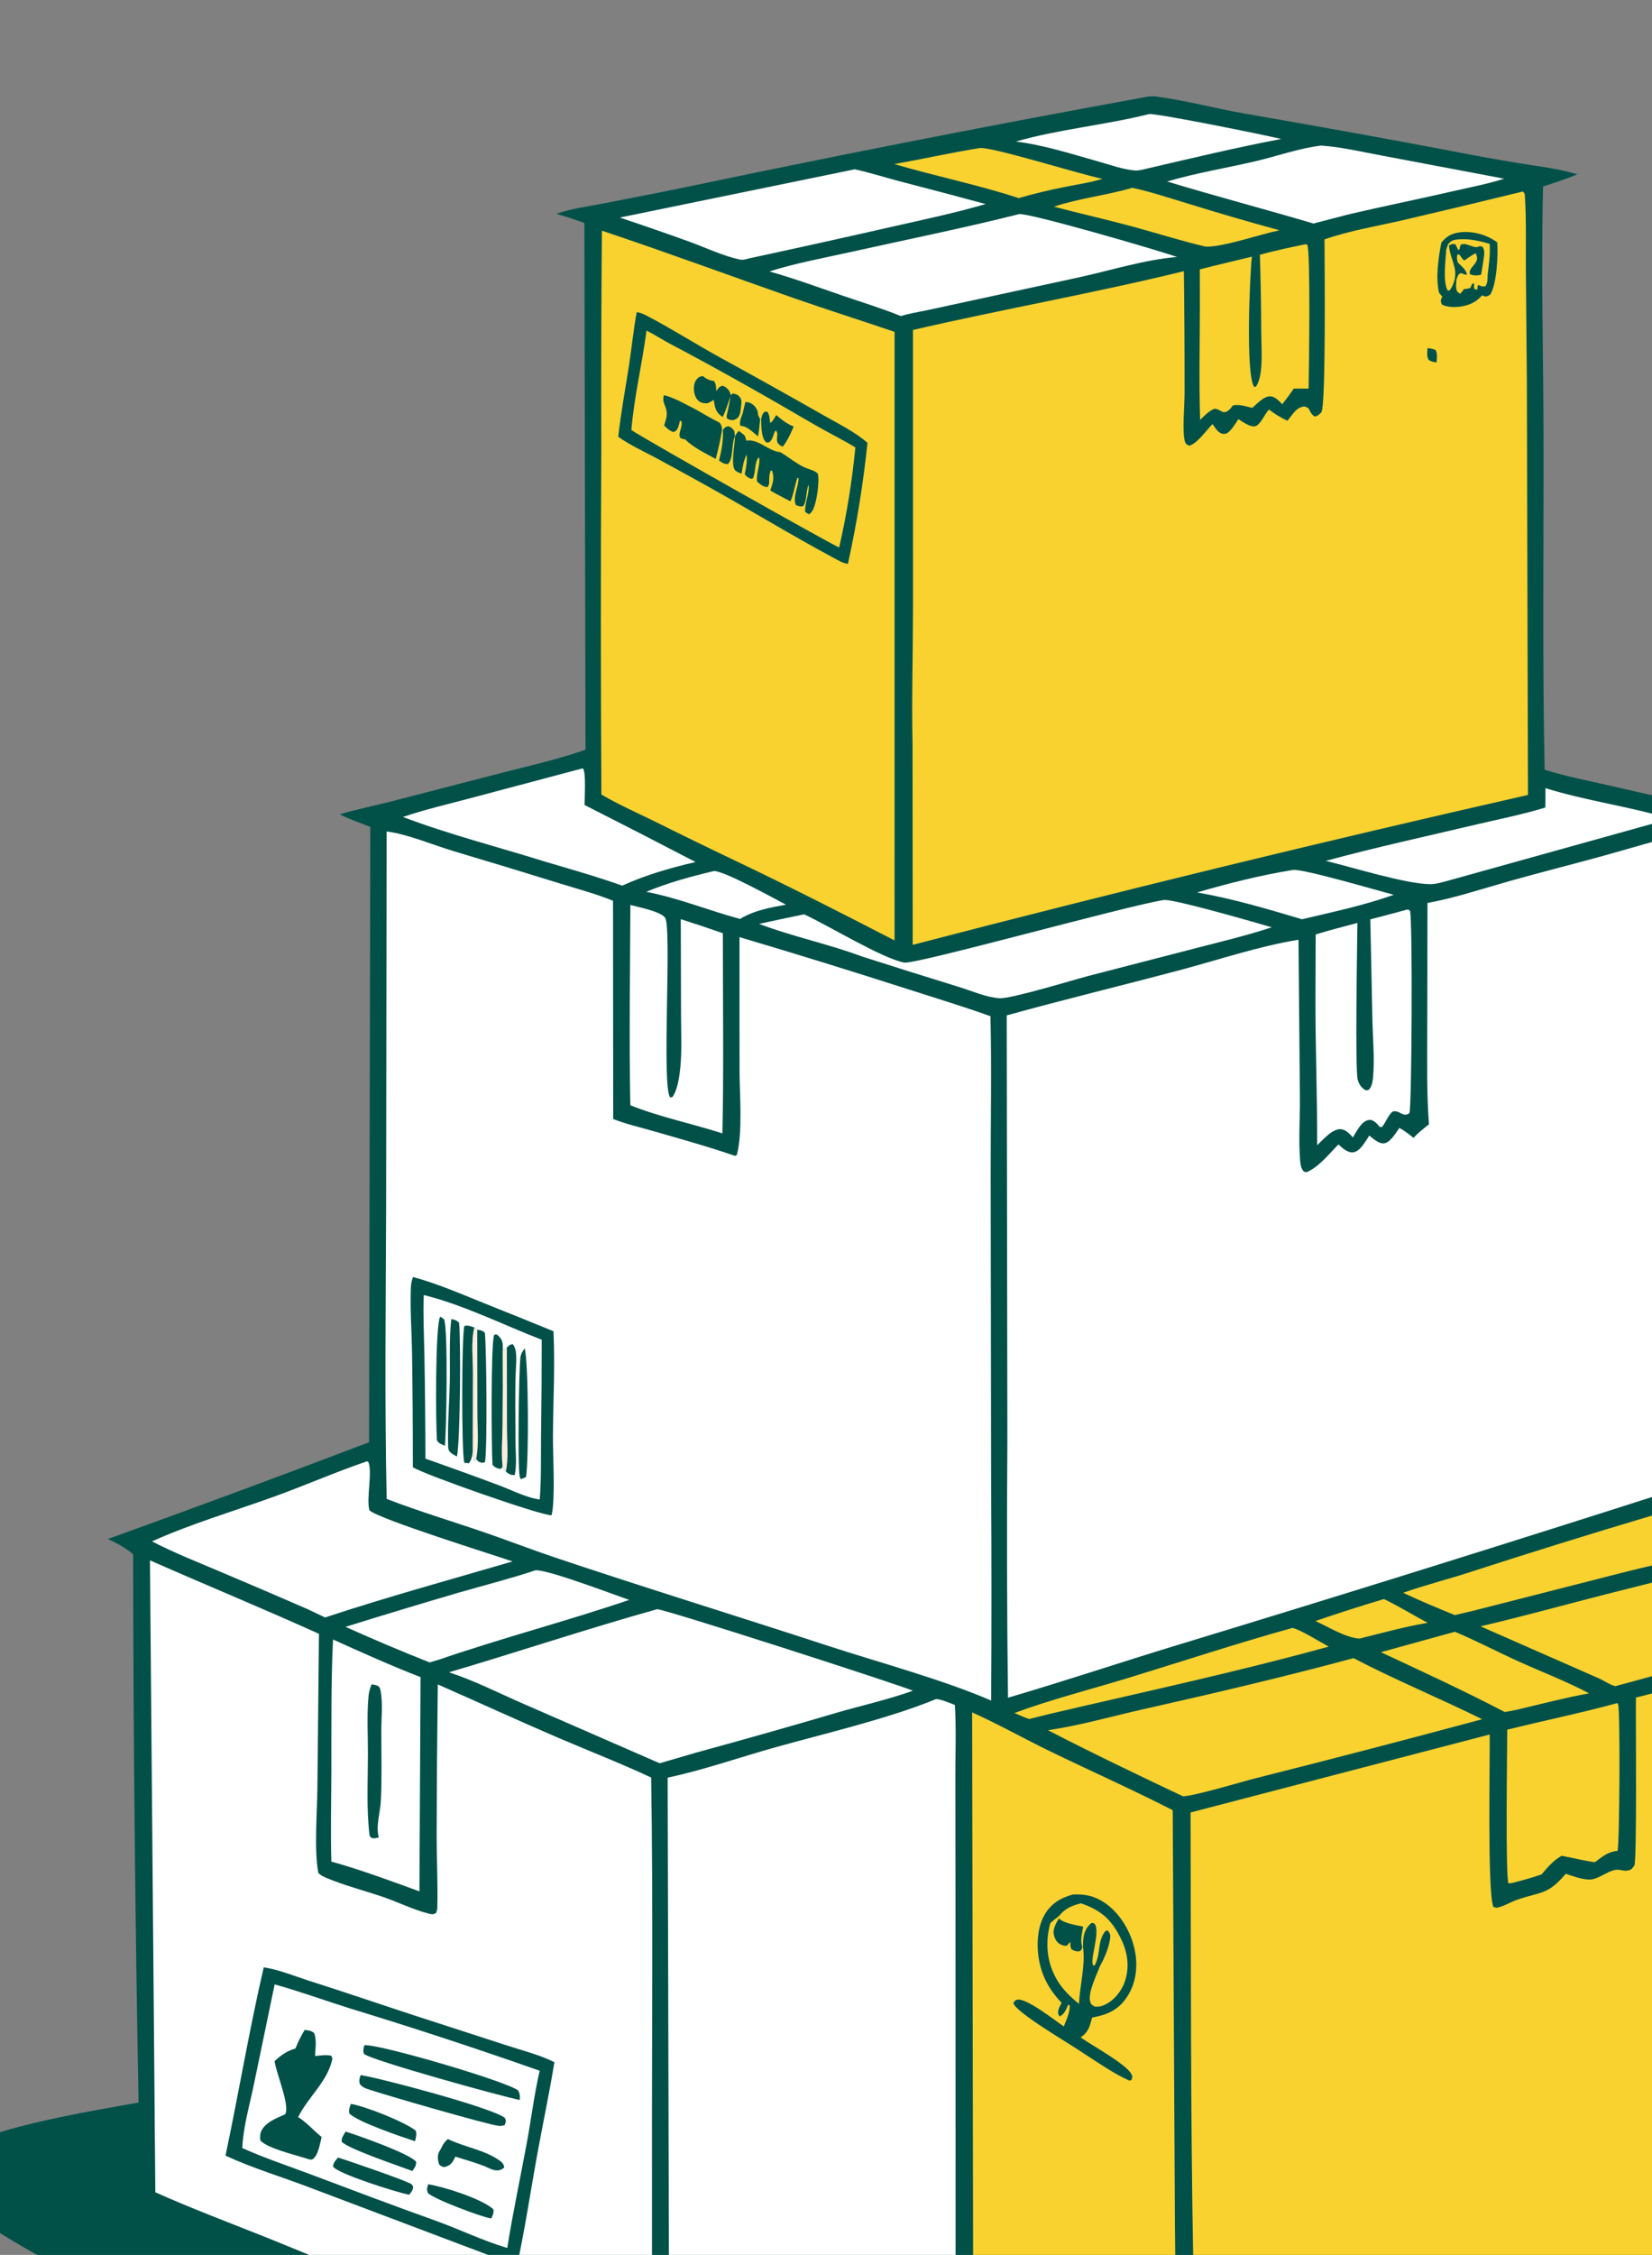
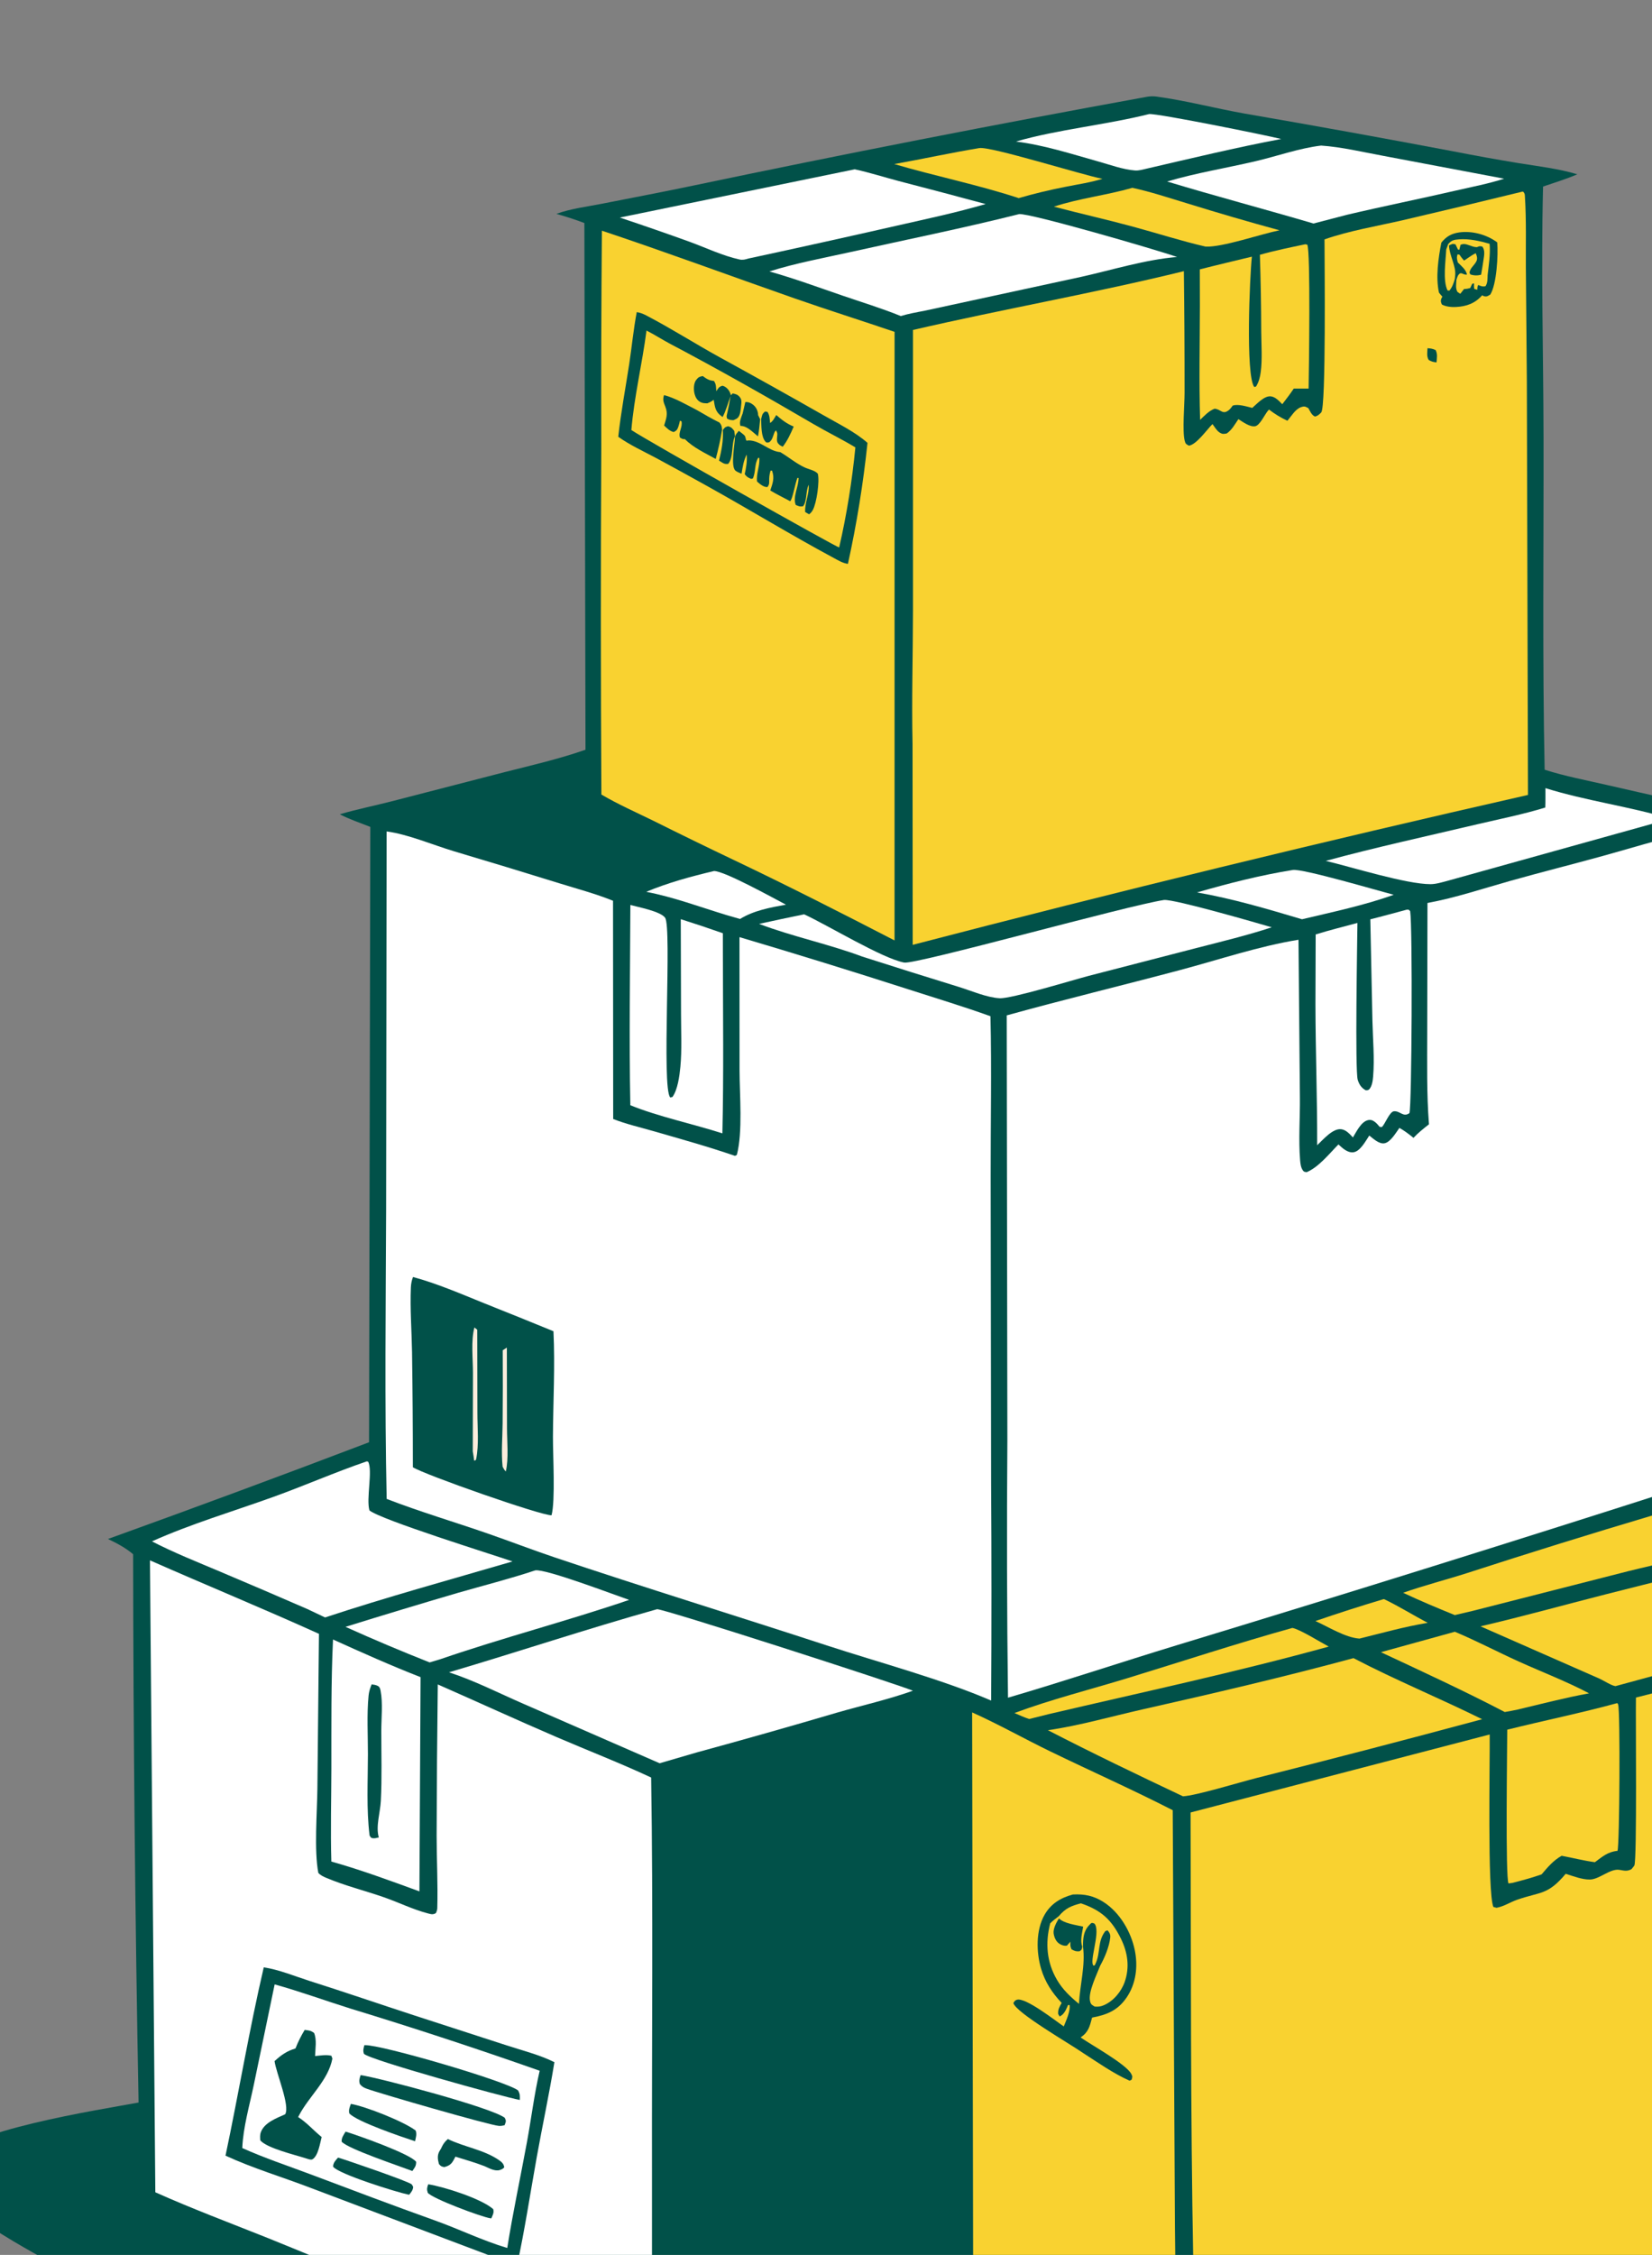
<svg xmlns="http://www.w3.org/2000/svg" width="129" height="176" viewBox="0 0 129 176" fill="none">
  <rect x="0" y="0" width="129" height="176" fill="#808080" stroke="none" />
  <g id="several-cardboard-boxes-of-varying-sizes-are-stack (1) 1" clip-path="url(#clip0_263_277)">
    <path id="Vector" d="M89.572 7.553C89.824 7.514 90.043 7.503 90.299 7.537C92.574 7.844 94.876 8.453 97.146 8.858C102.568 9.793 107.981 10.771 113.387 11.795C115.12 12.135 116.859 12.449 118.602 12.736C120.121 12.98 121.692 13.163 123.168 13.603C122.304 13.979 121.384 14.254 120.493 14.561C120.327 21.07 120.518 27.608 120.53 34.12C120.547 42.769 120.437 51.431 120.617 60.078C122.199 60.587 123.882 60.901 125.504 61.276C128.855 62.052 132.233 62.771 135.574 63.585C134.77 63.966 133.891 64.22 133.049 64.506C132.819 81.977 133.151 99.462 132.988 116.935C132.368 117.291 131.726 117.491 131.04 117.674C134.09 118.695 137.076 120.139 140.043 121.396C143.647 122.923 147.352 124.344 150.864 126.071C150.241 126.319 149.622 126.508 148.975 126.68C148.908 130.294 148.997 133.917 148.998 137.533L149.059 164.804C151.722 165.001 162.909 167.349 164.631 168.932C164.895 169.175 165.146 169.511 165.114 169.891C165.086 170.228 164.848 170.493 164.609 170.707C163.109 172.051 160.568 172.74 158.662 173.364C152.039 175.531 145.257 177.155 138.545 179.005C129.323 181.545 120.149 184.234 110.903 186.693L99.083 189.899C97.147 190.432 94.939 191.239 92.958 191.495C91.004 191.747 88.847 191.557 86.867 191.534C82.338 191.504 77.811 191.377 73.286 191.153C67.322 190.933 61.375 190.483 55.446 189.805C38.264 187.94 16.931 184.14 1.835 175.398C-0.003 174.334 -4.177 171.885 -4.668 169.771C-4.751 169.415 -4.715 169.068 -4.512 168.756C-2.903 166.28 7.78 164.679 10.82 164.107C10.553 149.842 10.412 135.576 10.395 121.31C9.794 120.803 9.137 120.458 8.432 120.121C15.25 117.665 22.045 115.149 28.818 112.572L28.916 64.542C28.116 64.219 27.3 63.96 26.535 63.555C27.864 63.165 29.246 62.889 30.59 62.543L39.391 60.27C41.498 59.737 43.667 59.236 45.72 58.52L45.632 17.408C44.911 17.133 44.191 16.904 43.449 16.694C44.571 16.281 45.836 16.134 47.007 15.902C49.395 15.427 51.793 14.98 54.175 14.477C65.943 12.011 77.742 9.703 89.572 7.553Z" fill="#015149" />
    <path id="Vector_2" d="M108.04 124.817C108.061 124.82 108.084 124.817 108.103 124.827C109.237 125.373 110.363 126.078 111.488 126.664C109.694 126.962 107.922 127.459 106.158 127.896C105.057 127.823 103.721 126.974 102.717 126.526C104.48 125.92 106.254 125.35 108.04 124.817Z" fill="#F9D230" />
    <path id="Vector_3" d="M55.752 67.986C56.556 67.973 60.37 70.088 61.373 70.611C60.154 70.831 58.854 71.067 57.788 71.728L56.734 71.424C54.68 70.8 52.567 70.008 50.459 69.609C52.148 68.902 53.973 68.407 55.752 67.986Z" fill="white" />
    <path id="Vector_4" d="M76.464 11.559C77.332 11.402 84.44 13.638 86.086 13.957C85.146 14.25 84.143 14.39 83.178 14.586C81.955 14.825 80.745 15.117 79.548 15.463C76.343 14.413 73.057 13.753 69.829 12.806C72.045 12.411 74.242 11.928 76.464 11.559Z" fill="#F9D230" />
    <path id="Vector_5" d="M100.95 67.904C101.703 67.783 107.556 69.506 108.83 69.84C106.547 70.662 104.033 71.188 101.67 71.751C98.964 70.945 96.258 70.142 93.472 69.656C95.939 68.945 98.413 68.311 100.95 67.904Z" fill="white" />
    <path id="Vector_6" d="M88.424 14.66C89.872 14.97 91.286 15.447 92.703 15.873C95.094 16.615 97.497 17.316 99.912 17.974C98.453 18.271 95.426 19.316 94.139 19.248C92.218 18.805 90.324 18.192 88.42 17.678C86.388 17.128 84.331 16.668 82.296 16.13C84.275 15.477 86.409 15.242 88.424 14.66Z" fill="#F9D230" />
    <path id="Vector_7" d="M100.919 127.063C101.504 127.169 103.138 128.195 103.758 128.52C96.543 130.51 89.217 132.078 81.932 133.782L80.367 134.172C79.971 134.04 79.596 133.874 79.215 133.705C82.075 132.641 85.106 131.882 88.027 130.988C92.323 129.674 96.588 128.267 100.919 127.063Z" fill="#F9D230" />
    <path id="Vector_8" d="M113.605 127.362C115.287 128.066 116.946 128.94 118.614 129.694C120.426 130.513 122.329 131.238 124.085 132.168C122.208 132.512 120.352 132.998 118.494 133.437C118.166 133.514 117.833 133.569 117.501 133.627C114.329 131.971 111.07 130.473 107.829 128.957L113.605 127.362Z" fill="#F9D230" />
    <path id="Vector_9" d="M89.73 8.904C90.371 8.836 98.904 10.561 100.044 10.848C96.513 11.515 93.02 12.358 89.52 13.168C89.238 13.234 88.924 13.327 88.632 13.305C87.7 13.236 86.711 12.871 85.813 12.619C83.69 12.023 81.52 11.32 79.331 11.048C82.55 10.111 86.39 9.744 89.73 8.904Z" fill="white" />
    <path id="Vector_10" d="M129.074 118.272C129.93 118.44 133.69 120.189 134.687 120.61C132.298 121.501 129.623 122.017 127.146 122.634L114.98 125.738L113.598 126.061C112.241 125.508 110.892 124.946 109.567 124.32C111.21 123.74 112.923 123.306 114.585 122.774C119.396 121.213 124.226 119.712 129.074 118.272Z" fill="#F9D230" />
    <path id="Vector_11" d="M41.798 122.57C42.627 122.443 47.939 124.469 49.129 124.876C44.247 126.538 39.25 127.831 34.372 129.509L33.55 129.755C31.338 128.881 29.148 127.956 26.98 126.979C29.892 126.073 32.811 125.191 35.737 124.331C37.759 123.748 39.801 123.235 41.798 122.57Z" fill="white" />
    <path id="Vector_12" d="M120.679 61.516C123.874 62.512 127.231 62.942 130.433 63.905L113.029 68.752C112.605 68.862 112.142 69.01 111.703 69.011C109.828 69.015 105.559 67.68 103.525 67.193C107.432 66.133 111.394 65.272 115.334 64.342C117.108 63.924 118.927 63.567 120.667 63.029C120.687 62.526 120.677 62.02 120.679 61.516Z" fill="white" />
    <path id="Vector_13" d="M103.161 11.363C104.77 11.472 106.427 11.873 108.014 12.164L117.452 13.947C116.24 14.338 114.948 14.583 113.706 14.869C110.866 15.523 108.009 16.097 105.172 16.767L102.566 17.446C98.766 16.325 94.927 15.315 91.139 14.167C93.388 13.498 95.782 13.114 98.072 12.576C99.738 12.185 101.468 11.564 103.161 11.363Z" fill="white" />
-     <path id="Vector_14" d="M45.463 59.98L45.533 59.993C45.773 60.379 45.644 62.273 45.645 62.831C48.543 64.298 51.432 65.782 54.313 67.282C52.344 67.742 50.429 68.289 48.583 69.128C46.574 68.41 44.521 67.834 42.476 67.227C38.871 66.1 34.973 65.105 31.467 63.766C33.185 63.18 34.983 62.768 36.737 62.299L45.463 59.98Z" fill="white" />
    <path id="Vector_15" d="M101.929 19.065L102.081 19.097C102.348 19.581 102.209 29.014 102.186 30.332L101.025 30.331C100.746 30.753 100.437 31.15 100.129 31.551C99.888 31.307 99.591 30.971 99.228 30.936C98.715 30.886 98.146 31.528 97.785 31.838C97.356 31.734 96.687 31.514 96.26 31.658C96.175 31.772 96.083 31.905 95.974 31.996C95.464 32.421 95.334 31.927 94.84 31.902C94.382 32.08 94.064 32.437 93.713 32.77C93.621 29.812 93.689 26.837 93.695 23.877L93.689 21.026C95.04 20.68 96.4 20.362 97.756 20.033C97.588 21.578 97.254 29.275 97.94 30.206L98.083 30.167C98.296 29.818 98.398 29.429 98.449 29.025C98.578 28.013 98.493 26.908 98.486 25.882C98.481 23.883 98.445 21.885 98.381 19.887C99.546 19.557 100.744 19.312 101.929 19.065Z" fill="#F9D230" />
    <path id="Vector_16" d="M66.744 13.215C67.9 13.466 69.038 13.83 70.183 14.133C72.447 14.719 74.708 15.317 76.966 15.926C74.669 16.599 72.31 17.096 69.976 17.626C66.136 18.499 62.292 19.35 58.442 20.179C58.201 20.255 57.996 20.307 57.746 20.253C56.456 19.973 55.115 19.338 53.872 18.88C52.055 18.224 50.231 17.591 48.399 16.981L66.744 13.215Z" fill="white" />
    <path id="Vector_17" d="M49.224 70.635C49.849 70.808 51.568 71.127 51.934 71.629C52.482 72.382 51.64 84.933 52.338 85.66L52.51 85.622C52.922 85.047 53.061 83.977 53.128 83.277C53.256 81.937 53.181 80.539 53.18 79.19L53.159 71.744C54.261 72.091 55.357 72.457 56.446 72.842L56.448 74.536C56.453 79.174 56.516 83.825 56.409 88.462C54.112 87.72 51.404 87.156 49.221 86.266C49.118 81.062 49.204 75.84 49.224 70.635Z" fill="white" />
    <path id="Vector_18" d="M126.28 132.933C126.333 132.977 126.329 132.964 126.358 133.051C126.526 133.542 126.469 144.028 126.308 144.46C125.531 144.546 125.151 144.899 124.54 145.349C123.669 145.233 122.808 145.007 121.943 144.848C121.288 145.216 120.859 145.738 120.377 146.3C119.63 146.562 118.875 146.766 118.108 146.963L117.797 147.006C117.545 146.623 117.695 136.372 117.697 135.006C120.55 134.294 123.446 133.708 126.28 132.933Z" fill="#F9D230" />
    <path id="Vector_19" d="M109.839 71.005C110.042 70.998 109.947 70.969 110.116 71.115C110.311 72.386 110.243 86.34 110.059 86.881C109.572 87.233 109.339 86.697 108.851 86.737C108.508 86.765 108.174 87.704 107.911 87.968L107.736 87.956C107.633 87.839 107.522 87.694 107.4 87.598C107.221 87.458 107.065 87.377 106.832 87.427C106.287 87.543 105.914 88.343 105.646 88.779C105.398 88.516 105.114 88.187 104.735 88.138C104.072 88.052 103.309 88.964 102.854 89.388C102.864 85.718 102.726 82.042 102.719 78.369L102.737 72.936C103.813 72.602 104.91 72.329 105.998 72.038C105.983 73.523 105.8 83.597 106.023 84.291C106.143 84.662 106.308 84.919 106.659 85.105C106.769 85.087 106.851 85.102 106.93 85.011C107.144 84.76 107.196 84.348 107.223 84.032C107.342 82.622 107.202 81.104 107.169 79.685L107.004 71.755C107.952 71.519 108.894 71.256 109.839 71.005Z" fill="white" />
    <path id="Vector_20" d="M90.894 70.246C91.695 70.167 98.228 72.063 99.308 72.377C97.378 73.014 95.368 73.494 93.399 74.002L85.03 76.164C83.824 76.477 78.956 77.969 78.054 77.915C77.025 77.853 75.849 77.332 74.854 77.026C72.341 76.253 69.832 75.465 67.329 74.662C64.686 73.675 61.917 73.114 59.276 72.112C60.446 71.853 61.618 71.604 62.792 71.365C64.692 72.241 68.895 74.809 70.601 75.13C71.511 75.301 88.024 70.677 90.894 70.246Z" fill="white" />
    <path id="Vector_21" d="M26.004 127.967C28.268 128.99 30.525 130.002 32.84 130.904L32.751 147.626C30.479 146.796 28.203 145.954 25.874 145.298C25.803 142.889 25.872 140.458 25.876 138.046C25.881 134.685 25.846 131.325 26.004 127.967Z" fill="white" />
    <path id="Vector_22" d="M29.02 131.468C29.198 131.493 29.344 131.508 29.506 131.592C29.652 131.668 29.69 131.816 29.72 131.97C29.904 132.92 29.776 134.108 29.775 135.078C29.773 136.901 29.832 138.748 29.738 140.569C29.693 141.463 29.326 142.567 29.581 143.414C29.406 143.456 29.26 143.506 29.079 143.473C28.943 143.448 28.932 143.37 28.859 143.264C28.603 141.188 28.729 139.007 28.73 136.915C28.732 135.417 28.636 133.83 28.782 132.339C28.812 132.03 28.905 131.754 29.02 131.468Z" fill="#015149" />
    <path id="Vector_23" d="M79.577 16.713C80.354 16.606 90.354 19.506 91.911 20.058C89.442 20.261 86.862 21.067 84.433 21.608L72.152 24.265C71.539 24.379 70.935 24.491 70.337 24.668C68.848 24.061 67.297 23.591 65.776 23.069C63.886 22.421 62.003 21.728 60.08 21.187C62.119 20.539 64.319 20.139 66.41 19.674C70.796 18.698 75.22 17.809 79.577 16.713Z" fill="white" />
    <path id="Vector_24" d="M28.64 114.063L28.746 114.088C29.121 114.778 28.579 116.985 28.85 117.892C29.765 118.629 38.281 121.279 40.022 121.874C35.125 123.305 30.232 124.644 25.384 126.245L23.988 125.584C21.714 124.595 19.434 123.618 17.149 122.653C15.381 121.905 13.572 121.189 11.867 120.307C14.897 118.947 18.192 117.971 21.319 116.846C23.777 115.962 26.169 114.907 28.64 114.063Z" fill="white" />
    <path id="Vector_25" d="M136.796 121.492C137.332 121.505 146.148 125.388 147.421 125.947C140.316 127.781 133.225 129.667 126.149 131.606C125.832 131.572 125.212 131.159 124.887 131.017L115.607 126.938C118.862 126.182 122.085 125.283 125.323 124.457C129.15 123.48 132.993 122.562 136.796 121.492Z" fill="#F9D230" />
    <path id="Vector_26" d="M105.691 129.421C108.965 131.132 112.422 132.55 115.737 134.19C109.867 135.77 103.984 137.302 98.089 138.785C96.835 139.102 93.356 140.165 92.372 140.205C88.844 138.538 85.295 136.836 81.828 135.046C84.278 134.693 86.785 133.97 89.204 133.425C94.706 132.185 100.249 130.895 105.691 129.421Z" fill="#F9D230" />
    <path id="Vector_27" d="M51.309 125.602C51.792 125.557 69.803 131.362 71.288 131.964C69.379 132.647 67.36 133.101 65.41 133.66C61.748 134.74 58.074 135.782 54.39 136.786L51.509 137.626L40.879 132.989C38.974 132.16 37.035 131.17 35.06 130.527C40.489 128.921 45.854 127.13 51.309 125.602Z" fill="white" />
    <path id="Vector_28" d="M75.912 133.657C77.983 134.586 79.996 135.724 82.043 136.716C85.211 138.251 88.441 139.687 91.574 141.29L91.747 173.838L91.864 184.057C91.9 185.938 92.133 188.282 91.886 190.122C89.413 188.505 86.83 187.107 84.256 185.662C81.487 184.107 78.734 182.525 75.996 180.916L75.912 133.657Z" fill="#F9D230" />
    <path id="Vector_29" d="M83.773 147.871C84.674 147.821 85.4 147.966 86.169 148.456C87.434 149.262 88.321 150.775 88.615 152.229C88.872 153.492 88.709 154.838 87.969 155.918C87.277 156.927 86.425 157.263 85.278 157.478C85.09 158.168 85.005 158.604 84.383 159.027C85.238 159.628 87.925 161.102 88.337 161.872C88.448 162.08 88.428 162.114 88.363 162.326L88.204 162.402C86.917 161.83 85.724 160.977 84.541 160.219C83.584 159.546 79.352 157.113 79.13 156.343C79.221 156.212 79.237 156.139 79.404 156.086C80.07 155.873 82.416 157.726 83.067 158.168C83.248 157.708 83.6 156.976 83.517 156.494L83.397 156.498C83.374 156.554 83.351 156.611 83.328 156.667C83.206 156.952 83.031 157.273 82.74 157.389L82.629 157.192C82.607 156.833 82.73 156.639 82.903 156.332C82.162 155.55 81.605 154.705 81.297 153.666C80.912 152.369 80.884 150.643 81.569 149.45C82.068 148.58 82.829 148.128 83.773 147.871Z" fill="#015149" />
    <path id="Vector_30" d="M82.676 149.563C83.195 148.947 83.632 148.758 84.407 148.559C85.991 149.099 86.81 149.841 87.54 151.339C88.061 152.408 88.226 153.548 87.825 154.693C87.556 155.46 86.943 156.194 86.186 156.516C85.936 156.622 85.746 156.638 85.478 156.617C85.25 156.474 85.174 156.453 85.115 156.17C84.968 155.465 85.648 154.117 85.909 153.429C86.255 152.812 86.62 151.944 86.695 151.232C86.721 150.982 86.639 150.85 86.487 150.667L86.316 150.722C85.694 151.513 85.942 152.379 85.567 153.223C85.542 153.281 85.514 153.337 85.487 153.395L85.389 153.422C85.043 153.117 85.883 150.992 85.533 150.247C85.464 150.1 85.412 150.125 85.271 150.084C85.152 150.141 85.206 150.106 85.071 150.244C84.605 150.716 84.571 151.291 84.565 151.919C84.774 153.38 84.326 154.935 84.253 156.404C83.582 155.857 82.987 155.295 82.544 154.543C81.725 153.151 81.612 151.656 82.009 150.119C82.218 149.912 82.443 149.74 82.676 149.563Z" fill="#F9D230" />
    <path id="Vector_31" d="M82.694 149.736C83.081 150.134 84.039 150.252 84.581 150.379C84.502 150.869 84.332 151.458 84.51 151.937C84.468 152.166 84.487 152.168 84.302 152.303C84.001 152.317 83.948 152.292 83.678 152.153C83.601 151.999 83.58 151.896 83.581 151.727C83.582 151.669 83.583 151.611 83.585 151.553L83.308 151.865C83.104 151.893 82.93 151.835 82.752 151.731C82.464 151.563 82.322 151.224 82.275 150.908C82.223 150.556 82.496 150.022 82.694 149.736Z" fill="#015149" />
    <path id="Vector_32" d="M47.001 18.006C52.045 19.689 57.024 21.534 62.043 23.288C64.634 24.192 67.255 25.019 69.855 25.901L69.852 73.403C65.736 71.277 61.58 69.163 57.397 67.17C55.266 66.157 53.145 65.124 51.034 64.07C49.676 63.405 48.264 62.783 46.961 62.016C46.909 53.007 46.907 43.999 46.954 34.991C46.938 29.329 46.953 23.668 47.001 18.006Z" fill="#F9D230" />
    <path id="Vector_33" d="M49.722 24.362C49.977 24.4 50.226 24.496 50.454 24.615C52.407 25.632 54.298 26.842 56.234 27.906C58.925 29.38 61.605 30.876 64.272 32.394C65.402 33.048 66.764 33.701 67.74 34.567C67.408 37.743 66.898 40.891 66.212 44.011C65.807 43.956 65.467 43.744 65.113 43.554C61.712 41.729 58.418 39.707 55.041 37.837C53.769 37.128 52.492 36.427 51.209 35.736C50.225 35.212 49.188 34.739 48.278 34.093C48.484 32.202 48.844 30.308 49.132 28.426C49.338 27.075 49.465 25.704 49.722 24.362Z" fill="#015149" />
    <path id="Vector_34" d="M50.484 25.801C51.103 26.113 51.696 26.501 52.312 26.827C56.092 28.823 59.79 30.916 63.479 33.075C64.571 33.715 65.71 34.268 66.794 34.92C66.541 37.517 66.115 40.189 65.528 42.731C65.321 42.718 50.63 34.45 49.301 33.566C49.519 30.974 50.148 28.388 50.484 25.801Z" fill="#F9D230" />
    <path id="Vector_35" d="M56.448 33.562C56.609 33.353 56.61 33.334 56.861 33.267C57.116 33.347 57.185 33.431 57.341 33.644L57.386 34.05C57.096 34.692 57.291 35.71 56.862 36.207C56.536 36.25 56.425 36.118 56.148 35.953C56.346 35.143 56.488 34.401 56.448 33.562Z" fill="#015149" />
    <path id="Vector_36" d="M58.199 31.384C58.429 31.363 58.629 31.448 58.807 31.591C59.034 31.772 59.155 32.016 59.194 32.301C59.198 32.331 59.195 32.362 59.196 32.393L59.358 32.724C59.311 33.17 59.275 33.619 59.19 34.06C58.792 33.747 58.326 33.226 57.822 33.246C57.695 32.944 57.892 32.559 57.995 32.264L58.199 31.384Z" fill="#015149" />
    <path id="Vector_37" d="M59.437 32.707C59.514 32.418 59.5 32.306 59.742 32.119L59.928 32.147C60.105 32.409 60.103 32.708 60.134 33.014C60.351 32.895 60.484 32.602 60.618 32.395C61.062 32.78 61.429 33.069 61.978 33.295C61.734 33.858 61.502 34.378 61.123 34.867C60.965 34.79 60.863 34.745 60.754 34.602C60.63 34.44 60.672 34.206 60.69 34.013C60.711 33.783 60.688 33.783 60.595 33.586C60.468 33.743 60.504 33.672 60.436 33.854C60.337 34.123 60.299 34.339 60.062 34.523C59.949 34.535 59.877 34.581 59.789 34.491C59.419 34.11 59.457 33.196 59.437 32.707Z" fill="#015149" />
    <path id="Vector_38" d="M55.731 31.206C55.571 31.331 55.422 31.402 55.235 31.48C55.03 31.475 54.866 31.479 54.68 31.376C54.44 31.242 54.313 31.022 54.242 30.765C54.152 30.446 54.15 29.927 54.366 29.65C54.538 29.428 54.621 29.406 54.878 29.351C55.097 29.513 55.283 29.653 55.557 29.704C55.621 29.715 55.685 29.724 55.748 29.735C55.938 30.002 55.907 30.213 55.932 30.536C56.104 30.291 56.12 30.198 56.413 30.108C56.653 30.164 56.852 30.351 56.968 30.569C57.035 30.695 57.038 30.729 57.072 30.854L57.212 30.707C57.455 30.753 57.618 30.8 57.778 31.007C57.886 31.146 57.902 31.265 57.895 31.434C57.857 31.715 57.848 32.145 57.74 32.4C57.627 32.665 57.515 32.685 57.269 32.798C57.036 32.781 56.958 32.787 56.765 32.662C56.737 32.459 56.725 32.521 56.766 32.35C56.88 31.871 56.97 31.406 57.047 30.919C56.845 31.447 56.697 32.056 56.426 32.548C56.403 32.532 56.379 32.516 56.356 32.499C55.852 32.137 55.831 31.782 55.731 31.206Z" fill="#015149" />
    <path id="Vector_39" d="M51.859 33.215C52.02 32.672 52.177 32.312 51.958 31.751C51.819 31.395 51.729 31.212 51.852 30.838C52.703 31.057 53.64 31.612 54.431 32.015C55.011 32.349 55.586 32.692 56.188 32.984C56.362 33.215 56.359 33.264 56.384 33.556C56.256 34.325 56.09 35.069 55.888 35.822C55.097 35.381 54.125 34.934 53.489 34.28C53.284 34.28 53.266 34.248 53.095 34.153C52.954 33.73 53.327 33.318 53.213 32.881L53.093 32.838C53.06 32.983 53.029 33.134 52.98 33.275C52.892 33.525 52.847 33.608 52.609 33.723C52.282 33.641 52.098 33.438 51.859 33.215Z" fill="#015149" />
    <path id="Vector_40" d="M57.692 33.629C57.814 33.734 58.099 33.918 58.175 34.044C58.206 34.095 58.253 34.364 58.276 34.38C58.324 34.414 58.394 34.375 58.454 34.375C59.367 34.373 60.021 35.21 60.932 35.292C61.577 35.669 62.156 36.17 62.833 36.484C63.149 36.632 63.64 36.712 63.861 36.974C64.015 37.565 63.767 39.27 63.47 39.806C63.388 39.954 63.315 40.042 63.179 40.142L62.873 39.964C62.834 39.24 63.207 38.544 63.148 37.841C62.9 38.353 63.035 39.115 62.706 39.518C62.445 39.555 62.388 39.517 62.14 39.414C61.882 38.801 62.364 37.986 62.358 37.31L62.272 37.296C62.113 37.631 61.879 39.011 61.702 39.12C61.188 38.842 60.649 38.584 60.15 38.282C60.336 37.728 60.498 37.31 60.284 36.73L60.174 36.733C60.101 36.962 60.07 37.142 60.064 37.383C60.059 37.663 60.101 37.792 59.925 38.017C59.625 38.035 59.331 37.772 59.114 37.583C59.042 36.966 59.342 36.378 59.295 35.747L59.208 35.731C58.903 36.196 59.031 36.83 58.787 37.348L58.655 37.376C58.412 37.278 58.307 37.221 58.152 37.008C58.263 36.542 58.355 35.955 58.308 35.479C58.059 35.957 57.992 36.451 57.904 36.975C57.761 36.91 57.549 36.837 57.431 36.737C57.023 36.392 57.397 34.622 57.394 34.062C57.469 33.875 57.562 33.782 57.692 33.629Z" fill="#015149" />
-     <path id="Vector_41" d="M73.095 132.615C73.568 132.648 74.115 132.91 74.561 133.074C74.679 134.914 74.599 136.804 74.601 138.649L74.612 148.83L74.622 180.768C72.044 181.593 69.433 182.312 66.842 183.097C62.46 184.425 58.105 185.78 53.672 186.937C53.205 187.062 52.732 187.169 52.263 187.284L52.135 138.749C54.966 138.149 57.791 137.149 60.584 136.37C64.465 135.288 69.422 134.131 73.095 132.615Z" fill="white" />
    <path id="Vector_42" d="M11.71 121.789C16.099 123.724 20.536 125.548 24.907 127.525L24.784 139.617C24.763 141.495 24.521 144.422 24.857 146.185C25.052 146.391 25.264 146.481 25.521 146.589C26.944 147.187 28.508 147.574 29.969 148.082C31.107 148.478 32.244 149.04 33.406 149.343C33.65 149.407 33.816 149.463 34.036 149.322C34.101 149.191 34.142 149.077 34.146 148.928C34.2 147.059 34.096 145.15 34.095 143.277C34.105 139.342 34.135 135.408 34.185 131.474C37.291 132.837 40.371 134.255 43.488 135.594C45.936 136.646 48.433 137.612 50.847 138.74C51.007 148.91 50.893 159.092 50.911 169.263V187.321C48.941 186.565 47.028 185.668 45.084 184.847L30.36 178.588C27.218 177.263 24.066 175.96 20.905 174.68C17.977 173.511 15.007 172.401 12.129 171.112L11.71 121.789Z" fill="white" />
    <path id="Vector_43" d="M20.596 153.556C21.786 153.732 23.032 154.254 24.18 154.619C26.935 155.493 29.666 156.433 32.413 157.328L39.581 159.652C40.799 160.05 42.146 160.386 43.291 160.957C42.893 163.426 42.359 165.89 41.916 168.354C41.407 171.184 40.978 174.044 40.369 176.853L24.24 170.763C22.047 169.922 19.738 169.238 17.61 168.253C18.641 163.371 19.464 158.412 20.596 153.556Z" fill="#015149" />
    <path id="Vector_44" d="M21.447 154.887C23.421 155.434 25.372 156.149 27.329 156.763C32.301 158.279 37.238 159.901 42.142 161.627C41.719 163.452 41.487 165.357 41.147 167.203C40.641 169.953 40.048 172.698 39.61 175.46C37.682 174.887 35.849 173.986 33.954 173.309C30.698 172.146 27.48 170.927 24.244 169.709C22.468 169.041 20.649 168.441 18.919 167.66C18.988 166.029 19.486 164.332 19.817 162.734L21.447 154.887Z" fill="white" />
    <path id="Vector_45" d="M33.438 170.488C34.666 170.679 37.59 171.609 38.516 172.429C38.587 172.728 38.48 172.866 38.368 173.147C38.34 173.145 38.311 173.144 38.283 173.14C37.589 173.033 33.745 171.603 33.403 171.149C33.312 170.862 33.346 170.762 33.438 170.488Z" fill="#015149" />
    <path id="Vector_46" d="M27.398 164.213C28.555 164.411 31.52 165.582 32.457 166.291C32.565 166.576 32.471 166.843 32.41 167.13C31.417 166.804 27.86 165.604 27.276 164.954C27.211 164.679 27.309 164.469 27.398 164.213Z" fill="#015149" />
    <path id="Vector_47" d="M26.986 166.377C27.906 166.654 32.024 168.107 32.496 168.734C32.495 169.08 32.388 169.17 32.2 169.452C31.243 169.084 27.157 167.721 26.679 167.162C26.658 166.855 26.836 166.631 26.986 166.377Z" fill="#015149" />
    <path id="Vector_48" d="M34.971 166.956C36.247 167.581 37.788 167.788 38.96 168.6C39.186 168.756 39.329 168.881 39.376 169.159C39.298 169.275 39.157 169.335 39.025 169.376C38.641 169.495 38.185 169.227 37.839 169.075C37.098 168.787 36.32 168.571 35.561 168.331C35.505 168.444 35.448 168.556 35.383 168.664C35.211 168.953 35.014 169.064 34.687 169.146C34.452 169.095 34.439 169.089 34.277 168.911C34.181 168.559 34.129 168.232 34.319 167.899C34.487 167.605 34.37 167.855 34.474 167.627C34.608 167.334 34.73 167.169 34.971 166.956Z" fill="#015149" />
    <path id="Vector_49" d="M26.397 168.404C27.057 168.596 31.902 170.26 32.141 170.49C32.197 170.545 32.222 170.624 32.263 170.691C32.243 170.959 32.111 171.1 31.953 171.303C31.915 171.296 31.878 171.29 31.84 171.282C31.022 171.119 26.388 169.683 26.009 169.106C26.025 168.793 26.203 168.63 26.397 168.404Z" fill="#015149" />
    <path id="Vector_50" d="M28.16 161.967C29.665 162.187 38.439 164.517 39.417 165.302C39.549 165.577 39.505 165.581 39.405 165.874C39.25 165.917 39.127 165.939 38.965 165.931C38.288 165.897 29.574 163.381 28.626 163.025C28.389 162.935 28.26 162.866 28.102 162.669C28.012 162.396 28.078 162.228 28.16 161.967Z" fill="#015149" />
    <path id="Vector_51" d="M28.452 159.631L28.506 159.63C29.783 159.59 39.446 162.415 40.454 163.159C40.617 163.459 40.595 163.573 40.59 163.907C39.304 163.67 28.847 160.776 28.42 160.305C28.327 160.051 28.387 159.881 28.452 159.631Z" fill="#015149" />
    <path id="Vector_52" d="M23.791 158.439C24.124 158.483 24.256 158.474 24.528 158.681C24.749 159.216 24.62 159.902 24.605 160.478C25.018 160.441 25.471 160.357 25.877 160.457L25.955 160.68C25.629 162.386 24.122 163.624 23.344 165.12L23.282 165.241C23.959 165.673 24.494 166.296 25.118 166.801C24.989 167.282 24.853 168.255 24.407 168.533C24.273 168.617 23.991 168.489 23.841 168.449C23.015 168.183 20.857 167.675 20.324 167.06C20.31 166.839 20.291 166.638 20.368 166.426C20.643 165.667 21.594 165.329 22.268 165.024C22.664 164.359 21.572 161.837 21.439 160.875C21.954 160.402 22.398 160.086 23.073 159.886C23.273 159.368 23.506 158.915 23.791 158.439Z" fill="#015149" />
    <path id="Vector_53" d="M118.883 14.956L118.946 14.966C119.087 15.132 119.067 15.184 119.08 15.394C119.191 17.203 119.139 19.056 119.15 20.87L119.227 29.722L119.316 62.047C103.239 65.693 87.224 69.592 71.27 73.747L71.258 58.081C71.184 54.62 71.287 51.14 71.292 47.676L71.291 25.754C78.32 24.127 85.435 22.883 92.445 21.165C92.484 24.335 92.502 27.505 92.5 30.676C92.498 31.603 92.319 33.618 92.506 34.386C92.57 34.648 92.622 34.667 92.84 34.786C93.436 34.697 94.23 33.545 94.68 33.1C94.819 33.291 95.015 33.611 95.208 33.74C95.445 33.898 95.53 33.878 95.79 33.834C96.189 33.569 96.436 33.106 96.702 32.715C97.052 32.93 97.576 33.333 98.001 33.271C98.383 33.215 98.76 32.341 99.02 32.047L99.092 31.967C99.563 32.324 99.993 32.589 100.528 32.84C100.833 32.494 101.141 31.936 101.589 31.782C101.863 31.688 101.93 31.729 102.164 31.856C102.301 32.093 102.418 32.4 102.682 32.512C102.91 32.461 103.011 32.351 103.17 32.193C103.556 31.811 103.43 20.451 103.427 18.684C105.369 18.006 107.51 17.655 109.514 17.194C112.641 16.465 115.764 15.719 118.883 14.956Z" fill="#F9D230" />
    <path id="Vector_54" d="M111.471 27.177C111.72 27.196 111.875 27.215 112.106 27.325C112.266 27.654 112.198 27.93 112.176 28.286C111.927 28.259 111.781 28.225 111.564 28.097C111.39 27.817 111.455 27.493 111.471 27.177Z" fill="#015149" />
    <path id="Vector_55" d="M112.551 18.939C112.927 18.466 113.331 18.23 113.936 18.142C114.942 17.995 116.106 18.312 116.915 18.92C116.997 19.899 116.873 22.201 116.372 22.992C116.177 23.11 116.087 23.186 115.848 23.108C115.809 23.095 115.777 23.066 115.742 23.045C115.184 23.676 114.532 23.917 113.698 23.961C113.35 23.98 112.892 23.939 112.592 23.766C112.514 23.589 112.481 23.488 112.557 23.291C112.575 23.244 112.609 23.204 112.635 23.16C112.537 23.056 112.453 22.953 112.365 22.84C112.1 21.638 112.316 20.14 112.551 18.939Z" fill="#015149" />
    <path id="Vector_56" d="M113.083 19.053C113.347 18.748 113.524 18.714 113.93 18.682C114.731 18.619 115.556 18.811 116.32 19.029C116.392 19.837 116.253 20.667 116.164 21.47C116.151 21.776 116.174 22.073 115.999 22.338C115.765 22.39 115.646 22.331 115.428 22.243C115.362 22.389 115.361 22.464 115.354 22.622L115.117 22.544C115.097 22.388 115.094 22.277 115.105 22.118L114.963 22.147L114.804 22.484C114.637 22.53 114.496 22.554 114.323 22.558L114.03 22.932L113.814 22.79C113.639 22.521 113.713 22.138 113.73 21.83C113.764 21.735 113.808 21.572 113.867 21.484C114.103 21.133 114.225 21.49 114.554 21.429C114.47 21.035 114.117 20.769 113.837 20.486C113.771 20.233 113.735 20.111 113.813 19.852L113.967 19.881C114.079 20.048 114.188 20.193 114.327 20.338C114.351 20.335 114.938 19.896 115.238 19.764C115.322 19.981 115.398 20.179 115.28 20.407C115.197 20.569 115.051 20.722 114.94 20.866C114.831 21.008 114.786 21.103 114.746 21.277L114.816 21.42C115.089 21.514 115.375 21.519 115.654 21.445C115.721 21.067 115.782 20.688 115.838 20.308C115.89 19.956 115.981 19.551 115.753 19.245C115.545 19.201 115.527 19.209 115.329 19.291C115.11 19.292 114.952 19.221 114.749 19.152C114.496 19.066 114.296 18.99 114.048 19.111L113.953 19.498L113.846 19.474L113.656 19.072C113.412 19.001 113.384 19.052 113.148 19.159C113.183 19.97 113.721 20.784 113.627 21.529C113.621 21.579 113.618 21.63 113.612 21.68C113.609 21.714 113.604 21.748 113.6 21.783C113.504 22.116 113.404 22.413 113.181 22.682L113.036 22.674C112.65 21.896 112.894 20.35 112.931 19.476L113.083 19.053Z" fill="#F9D230" />
    <path id="Vector_57" d="M30.19 64.895C31.837 65.111 33.802 65.948 35.432 66.438C38.188 67.257 40.939 68.093 43.685 68.946C45.076 69.378 46.519 69.758 47.869 70.307L47.882 87.341C48.881 87.736 49.977 87.985 51.011 88.284C53.147 88.9 55.288 89.493 57.39 90.218L57.538 90.144C58.011 88.34 57.751 85.466 57.749 83.527L57.744 73.145C62.152 74.452 66.545 75.81 70.922 77.217C73.063 77.906 75.226 78.558 77.342 79.319C77.442 83.479 77.351 87.66 77.358 91.822L77.393 115.772C77.429 121.425 77.43 127.079 77.396 132.733C73.584 131.084 68.612 129.752 64.605 128.443C57.523 126.128 50.392 123.936 43.33 121.564C41.559 120.97 39.818 120.295 38.053 119.684C35.441 118.78 32.772 117.99 30.194 116.994C30.03 109.483 30.123 101.947 30.151 94.434L30.19 64.895Z" fill="white" />
    <path id="Vector_58" d="M32.25 99.673C34.108 100.174 35.987 100.983 37.77 101.706C39.59 102.43 41.406 103.163 43.218 103.906C43.349 106.633 43.192 109.394 43.178 112.124C43.17 113.561 43.376 117.14 43.069 118.269C42.295 118.314 33.123 115.097 32.239 114.521C32.239 111.525 32.218 108.528 32.175 105.532C32.147 103.858 32.013 102.154 32.084 100.484C32.096 100.199 32.148 99.941 32.25 99.673Z" fill="#015149" />
-     <path id="Vector_59" d="M33.091 101.079C36.204 101.85 39.304 103.411 42.301 104.571C42.3 107.114 42.283 109.657 42.248 112.2C42.232 113.806 42.276 115.438 42.146 117.039C41.112 116.907 39.9 116.279 38.915 115.914C37.024 115.207 35.125 114.52 33.22 113.852C33.215 111.198 33.19 108.543 33.143 105.888C33.116 104.292 33.028 102.674 33.091 101.079Z" fill="white" />
    <path id="Vector_60" d="M40.975 105.244C41.27 106.377 41.301 114.007 41.073 115.291L40.669 115.458C40.618 115.348 40.598 115.319 40.574 115.184C40.415 114.295 40.516 106.955 40.637 105.964C40.673 105.672 40.799 105.474 40.975 105.244Z" fill="#015149" />
    <path id="Vector_61" d="M34.364 102.771C34.496 102.829 34.569 102.891 34.679 102.983C34.995 103.751 34.864 111.717 34.738 112.846C34.49 112.738 34.272 112.671 34.121 112.432C34.021 111.09 33.978 103.632 34.364 102.771Z" fill="#015149" />
    <path id="Vector_62" d="M35.24 102.951C35.505 103.015 35.649 103.038 35.846 103.239C35.995 104.559 35.941 112.439 35.683 113.684C35.476 113.574 35.273 113.481 35.115 113.301C35.007 113.177 34.998 113.01 34.993 112.851C34.942 111.204 35.088 109.493 35.122 107.84C35.154 106.233 35.061 104.545 35.24 102.951Z" fill="#015149" />
    <path id="Vector_63" d="M39.247 114.477C39.186 114.59 39.232 114.523 39.08 114.653C38.785 114.6 38.685 114.557 38.458 114.342C38.374 113.074 38.322 104.886 38.586 104.192L38.75 104.145C38.858 104.212 38.874 104.212 38.96 104.303C39.26 104.618 39.267 104.849 39.26 105.267C39.259 105.308 39.257 105.35 39.256 105.391C39.269 107.297 39.266 109.204 39.248 111.111C39.236 112.209 39.134 113.387 39.247 114.477Z" fill="#015149" />
    <path id="Vector_64" d="M36.917 113.274C36.873 113.665 36.839 113.899 36.606 114.222C36.385 114.165 36.496 114.178 36.273 114.182L36.464 114.331L36.253 114.13C36.032 113.404 36.044 104.194 36.263 103.496C36.528 103.411 36.789 103.534 37.045 103.612C36.767 104.653 36.935 106.078 36.933 107.169L36.917 113.274Z" fill="#015149" />
    <path id="Vector_65" d="M39.579 105.182C39.763 105.003 39.787 104.958 40.035 104.911C40.434 105.343 40.298 106.431 40.276 107.002C40.204 108.855 40.254 110.725 40.255 112.58C40.256 113.367 40.371 114.365 40.192 115.126C39.975 115.15 39.79 115.085 39.609 114.95C39.569 114.921 39.536 114.883 39.499 114.85C39.377 114.745 39.324 114.616 39.247 114.477C39.134 113.387 39.236 112.209 39.248 111.111C39.266 109.204 39.269 107.297 39.256 105.391L39.579 105.182Z" fill="#015149" />
    <path id="Vector_66" d="M39.256 105.391L39.579 105.182L39.59 111.475C39.591 112.534 39.729 113.824 39.499 114.85C39.377 114.745 39.324 114.616 39.247 114.477C39.134 113.387 39.236 112.209 39.248 111.111C39.266 109.204 39.269 107.297 39.256 105.391Z" fill="#FCEEDD" />
    <path id="Vector_67" d="M37.045 103.611L37.266 103.787C37.556 103.835 37.638 103.825 37.861 104.028C37.991 105.17 38.062 113.302 37.868 114.127C37.631 114.204 37.606 114.171 37.367 114.086L37.182 113.878L37.143 113.975L37.027 114.008C36.998 113.762 36.957 113.518 36.917 113.274L36.933 107.169C36.935 106.078 36.767 104.653 37.045 103.611Z" fill="#015149" />
    <path id="Vector_68" d="M37.045 103.611L37.266 103.787L37.278 110.301C37.279 111.437 37.408 112.773 37.182 113.878L37.143 113.975L37.027 114.008C36.998 113.762 36.957 113.518 36.917 113.274L36.933 107.169C36.935 106.078 36.767 104.653 37.045 103.611Z" fill="#FCEEDD" />
    <path id="Vector_69" d="M147.577 127.269C147.671 127.479 147.654 127.39 147.665 127.609C147.739 129.086 147.668 130.599 147.665 132.079L147.65 140.723L147.777 163.355C147.781 166.044 147.529 172.57 148.164 174.884C143.145 176.586 137.896 177.724 132.802 179.186C119.688 183.007 106.512 186.599 93.273 189.962L93.178 176.514C92.96 164.837 93.006 153.146 92.968 141.468L116.326 135.38C116.352 137.397 116.135 147.743 116.614 148.842L116.862 148.907C117.45 148.797 117.918 148.471 118.475 148.277C120.317 147.637 120.851 147.934 122.26 146.255C122.848 146.436 123.518 146.705 124.14 146.702C124.889 146.698 125.716 145.834 126.452 145.946C126.823 146.003 127.044 146.084 127.395 145.895C127.471 145.796 127.563 145.708 127.623 145.599C127.836 145.216 127.718 133.967 127.746 132.499C134.375 130.83 140.955 128.969 147.577 127.269Z" fill="#F9D230" />
    <path id="Vector_70" d="M131.571 65.063C131.613 65.118 131.682 65.161 131.699 65.229C131.826 65.742 131.687 67.105 131.685 67.736L131.677 76.185L131.666 101.78C131.625 106.517 131.625 111.255 131.664 115.992C118.461 120.228 105.226 124.362 91.959 128.393C87.535 129.739 83.149 131.209 78.712 132.509C78.627 125.823 78.611 119.137 78.663 112.451L78.612 79.253C83.104 78.009 87.633 76.916 92.137 75.718C95.178 74.91 98.293 73.853 101.396 73.35L101.505 85.655C101.522 87.258 101.389 88.971 101.522 90.558C101.546 90.841 101.576 91.123 101.744 91.361C101.833 91.487 101.896 91.463 102.036 91.49C102.972 91.1 103.808 90.04 104.515 89.325C104.824 89.607 105.201 89.976 105.655 89.941C106.206 89.898 106.645 89.043 106.923 88.633C107.235 88.872 107.688 89.314 108.113 89.235C108.586 89.148 109.011 88.398 109.278 88.034C109.678 88.266 110.019 88.52 110.374 88.812C110.742 88.415 111.161 88.089 111.584 87.753C111.398 85.364 111.447 82.964 111.447 80.57L111.467 70.48C113.639 70.081 115.811 69.351 117.937 68.753C120.337 68.078 122.754 67.473 125.157 66.81C127.295 66.22 129.408 65.559 131.571 65.063Z" fill="white" />
  </g>
  <defs>
    <clipPath id="clip0_263_277">
      <rect width="129" height="176" fill="white" />
    </clipPath>
  </defs>
</svg>